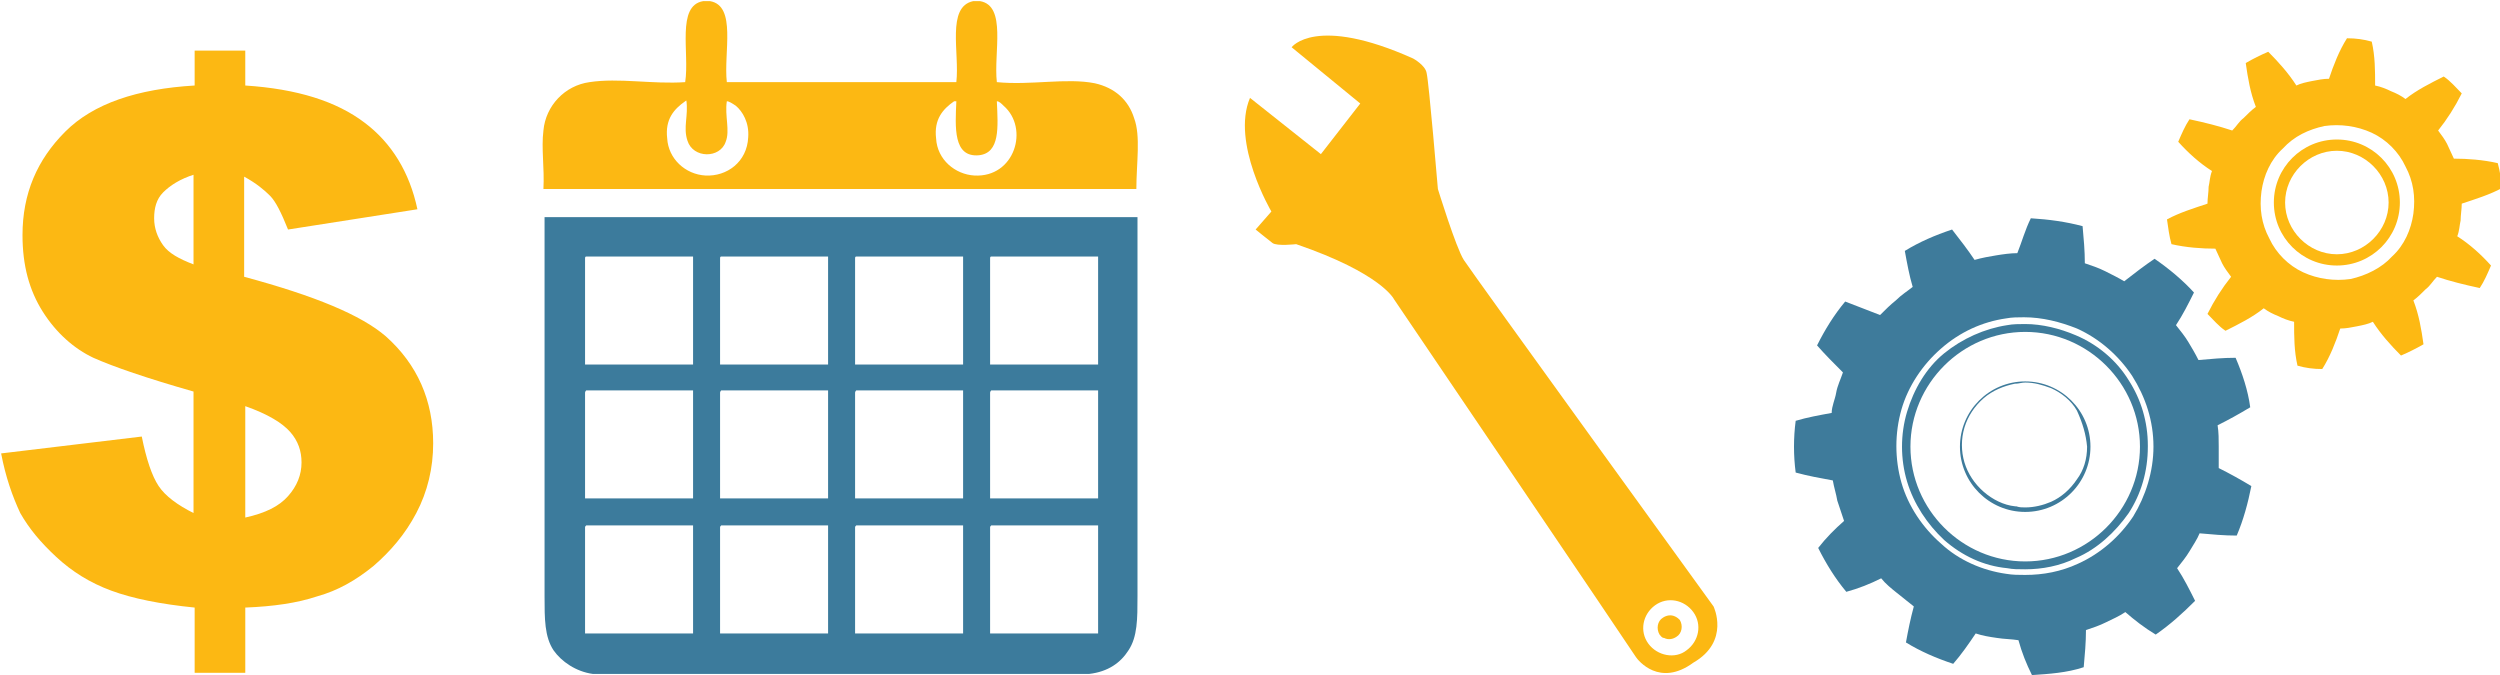
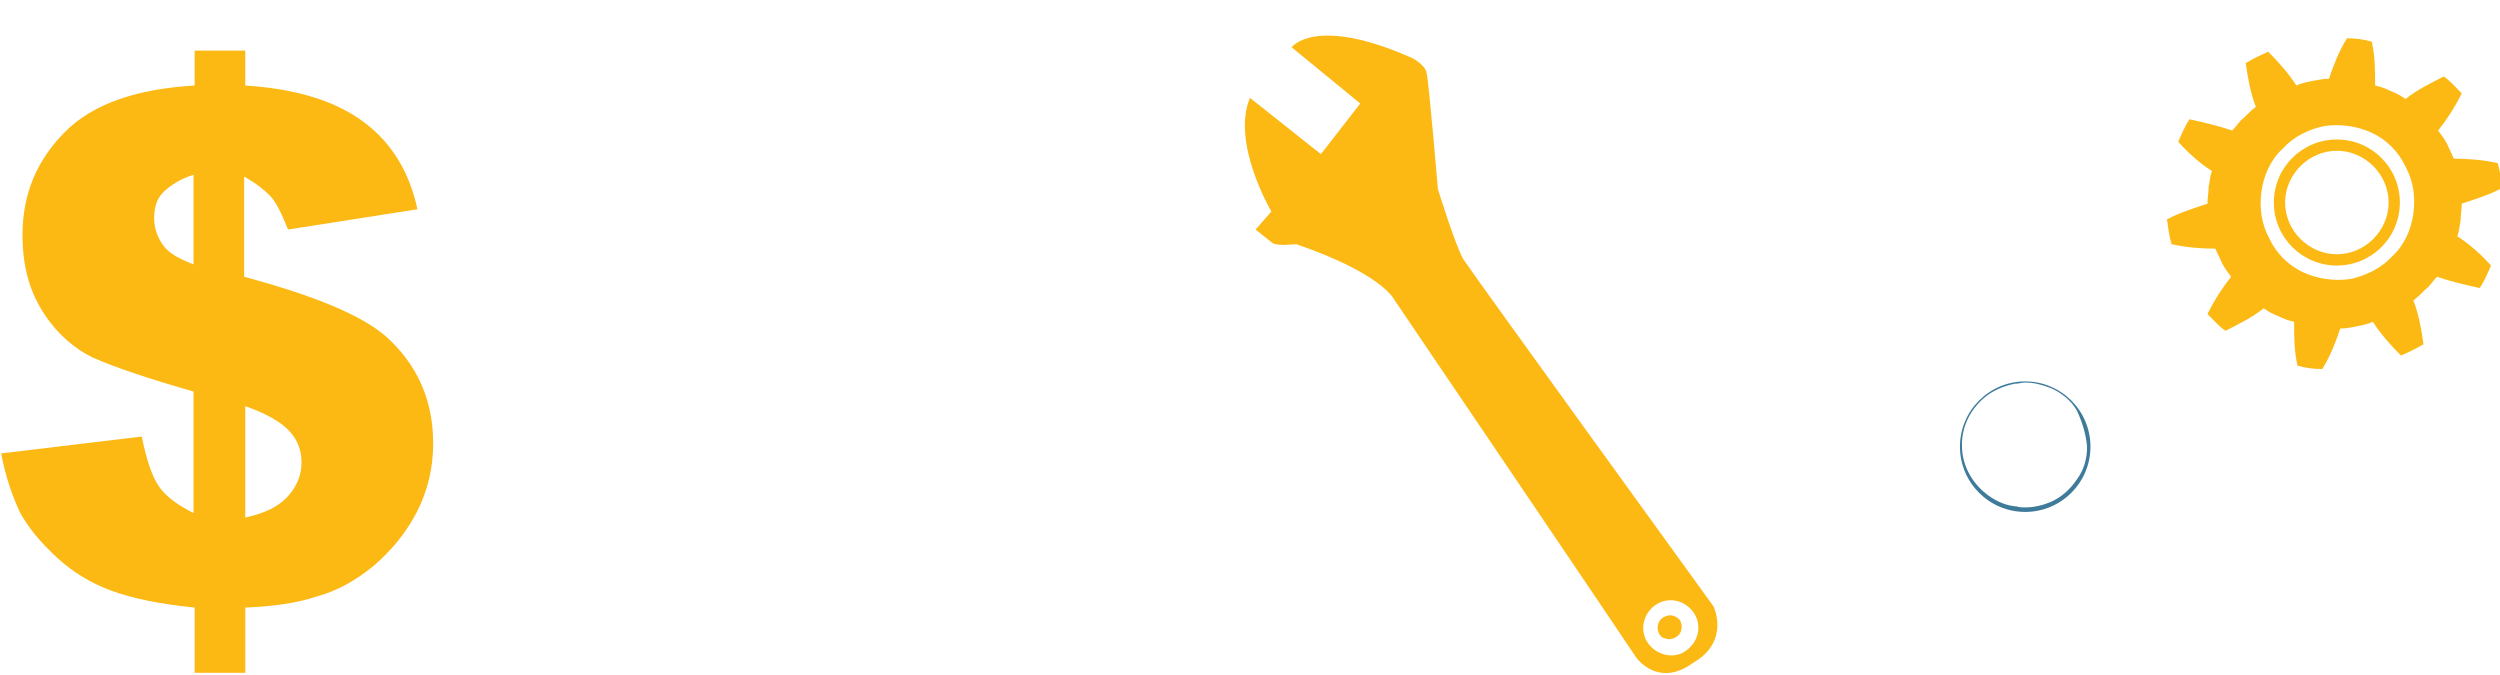
<svg xmlns="http://www.w3.org/2000/svg" version="1.1" id="Layer_1" x="0px" y="0px" viewBox="0 0 222.2 60" style="enable-background:new 0 0 222.2 60;" xml:space="preserve">
  <style type="text/css">
	.st0{fill:#FDB913;}
	.st1{fill:#3E7B9B;}
	.st2{fill:#FCB813;}
	.st3{fill-rule:evenodd;clip-rule:evenodd;fill:#FCB813;}
	.st4{fill-rule:evenodd;clip-rule:evenodd;fill:#3C7B9C;}
</style>
  <path class="st0" d="M218.7,19.6c0-0.5,0.1-1,0.1-1.5c1.2-0.4,2.5-0.8,3.6-1.4c-0.1-0.7-0.2-1.5-0.4-2.2c-1.3-0.3-2.7-0.4-3.9-0.4  c-0.2-0.4-0.4-0.9-0.6-1.3c-0.2-0.4-0.5-0.8-0.8-1.2c0.8-1,1.5-2.1,2.1-3.3c-0.5-0.5-1-1.1-1.6-1.5c-1.2,0.6-2.4,1.2-3.4,2  c-0.4-0.3-0.8-0.5-1.3-0.7c-0.4-0.2-0.9-0.4-1.4-0.5c0-1.3,0-2.6-0.3-3.9c-0.7-0.2-1.4-0.3-2.2-0.3c-0.7,1.1-1.2,2.4-1.6,3.6  c-0.5,0-1,0.1-1.5,0.2c-0.5,0.1-1,0.2-1.4,0.4c-0.7-1.1-1.6-2.1-2.5-3c-0.7,0.3-1.3,0.6-2,1c0.2,1.4,0.4,2.6,0.9,3.9  c-0.4,0.3-0.7,0.6-1.1,1c-0.4,0.3-0.6,0.7-1,1.1c-1.2-0.4-2.4-0.7-3.8-1c-0.4,0.6-0.7,1.3-1,2c0.9,1,1.9,1.9,3,2.6  c-0.2,0.5-0.2,1-0.3,1.4c0,0.5-0.1,1-0.1,1.5c-1.2,0.4-2.5,0.8-3.6,1.4c0.1,0.7,0.2,1.5,0.4,2.2c1.3,0.3,2.7,0.4,3.9,0.4  c0.2,0.4,0.4,0.9,0.6,1.3c0.2,0.4,0.5,0.8,0.8,1.2c-0.8,1-1.5,2.1-2.1,3.3c0.5,0.5,1,1.1,1.6,1.5c1.2-0.6,2.4-1.2,3.4-2  c0.4,0.3,0.8,0.5,1.3,0.7c0.4,0.2,0.9,0.4,1.4,0.5c0,1.3,0,2.6,0.3,3.9c0.7,0.2,1.4,0.3,2.2,0.3c0.7-1.1,1.2-2.4,1.6-3.6  c0.5,0,1-0.1,1.5-0.2c0.5-0.1,1-0.2,1.4-0.4c0.7,1.1,1.6,2.1,2.5,3c0.7-0.3,1.3-0.6,2-1c-0.2-1.4-0.4-2.6-0.9-3.9  c0.4-0.3,0.7-0.6,1.1-1c0.4-0.3,0.6-0.7,1-1.1c1.2,0.4,2.4,0.7,3.8,1c0.4-0.6,0.7-1.3,1-2c-0.9-1-1.9-1.9-3-2.6  C218.6,20.5,218.6,20,218.7,19.6z M208.9,24.8c-1.4,0.2-2.9,0-4.2-0.6c-1.3-0.6-2.4-1.7-3-3c-0.7-1.3-0.9-2.7-0.7-4.2  c0.2-1.4,0.8-2.8,1.9-3.8c1-1.1,2.3-1.7,3.7-2c1.4-0.2,2.9,0,4.2,0.6c1.3,0.6,2.4,1.7,3,3c0.7,1.3,0.9,2.7,0.7,4.2  c-0.2,1.4-0.8,2.8-1.9,3.8C211.7,23.8,210.3,24.5,208.9,24.8z" />
-   <path class="st1" d="M197.2,39.7c0-0.6,0-1.3-0.1-1.9c1-0.5,1.9-1,2.9-1.6c-0.2-1.5-0.7-3-1.3-4.4c-1.1,0-2.2,0.1-3.3,0.2  c-0.3-0.6-0.6-1.1-0.9-1.6c-0.3-0.5-0.7-1-1.1-1.5c0.6-0.9,1.1-1.9,1.6-2.9c-1-1.1-2.2-2.1-3.5-3c-0.9,0.6-1.8,1.3-2.7,2  c-0.5-0.3-1.1-0.6-1.7-0.9c-0.6-0.3-1.2-0.5-1.8-0.7c0-1.1-0.1-2.2-0.2-3.3c-1.5-0.4-3-0.6-4.6-0.7c-0.5,1-0.8,2.1-1.2,3.1  c-0.6,0-1.3,0.1-1.9,0.2c-0.6,0.1-1.2,0.2-1.9,0.4c-0.6-0.9-1.3-1.8-2-2.7c-1.5,0.5-2.9,1.1-4.2,1.9c0.2,1.1,0.4,2.2,0.7,3.2  c-0.5,0.4-1,0.7-1.5,1.2c-0.5,0.4-0.9,0.8-1.4,1.3c-1-0.4-2.1-0.8-3.1-1.2c-1,1.2-1.8,2.5-2.5,3.9c0.7,0.8,1.5,1.6,2.3,2.4  c-0.2,0.6-0.5,1.2-0.6,1.8c-0.1,0.6-0.4,1.2-0.4,1.8c-1.1,0.2-2.2,0.4-3.2,0.7c-0.2,1.5-0.2,3.1,0,4.6c1.1,0.3,2.2,0.5,3.3,0.7  c0.1,0.6,0.3,1.2,0.4,1.8c0.2,0.6,0.4,1.2,0.6,1.8c-0.8,0.7-1.6,1.5-2.3,2.4c0.7,1.4,1.5,2.7,2.5,3.9c1.1-0.3,2.1-0.7,3.1-1.2  c0.4,0.5,0.9,0.9,1.4,1.3c0.5,0.4,1,0.8,1.5,1.2c-0.3,1.1-0.5,2.1-0.7,3.2c1.3,0.8,2.7,1.4,4.2,1.9c0.7-0.8,1.4-1.8,2-2.7  c0.6,0.2,1.2,0.3,1.9,0.4c0.6,0.1,1.3,0.1,1.9,0.2c0.3,1.1,0.7,2.1,1.2,3.1c1.5-0.1,3.1-0.2,4.6-0.7c0.1-1.1,0.2-2.2,0.2-3.3  c0.6-0.2,1.2-0.4,1.8-0.7c0.6-0.3,1.1-0.5,1.7-0.9c0.8,0.7,1.7,1.4,2.7,2c1.3-0.9,2.4-1.9,3.5-3c-0.5-1-1-2-1.6-2.9  c0.4-0.5,0.8-1,1.1-1.5c0.3-0.5,0.7-1.1,0.9-1.6c1.1,0.1,2.2,0.2,3.3,0.2c0.6-1.4,1-2.9,1.3-4.4c-1-0.6-1.9-1.1-2.9-1.6  C197.2,40.9,197.2,40.3,197.2,39.7z M191.4,39.7c0,2.2-0.7,4.4-1.8,6.2c-1.2,1.8-2.9,3.3-4.9,4.2c-1.5,0.7-3.1,1-4.7,1  c-0.6,0-1.1,0-1.7-0.1c-2.1-0.3-4.2-1.2-5.8-2.7c-1.6-1.4-2.9-3.3-3.5-5.4c-0.6-2.1-0.6-4.4,0-6.5c0.6-2.1,1.9-4,3.5-5.4  c1.7-1.5,3.7-2.4,5.8-2.7c0.5-0.1,1.1-0.1,1.6-0.1c1.6,0,3.2,0.4,4.7,1c2,0.9,3.7,2.4,4.9,4.2C190.7,35.3,191.4,37.4,191.4,39.7  L191.4,39.7z" />
  <g>
    <path class="st2" d="M37.1,18.6l-11.5,1.8c-0.6-1.5-1.1-2.5-1.6-3s-1.2-1.1-2.3-1.7v8.9c6.3,1.7,10.4,3.4,12.6,5.3   c2.8,2.5,4.2,5.7,4.2,9.5c0,2.2-0.5,4.3-1.5,6.2c-1,1.9-2.3,3.4-3.8,4.7c-1.6,1.3-3.2,2.2-5,2.7c-1.8,0.6-3.9,0.9-6.4,1v5.8h-4.5   v-5.8c-3-0.3-5.5-0.8-7.4-1.5s-3.5-1.7-4.9-3S2.6,47,1.8,45.6c-0.7-1.5-1.3-3.2-1.7-5.3l12.5-1.5c0.4,2,0.9,3.5,1.5,4.4   s1.7,1.7,3.1,2.4V34.8c-4.2-1.2-7.1-2.2-8.9-3c-1.7-0.8-3.3-2.2-4.5-4.1C2.6,25.8,2,23.6,2,20.9c0-3.7,1.3-6.7,3.8-9.2   s6.4-3.8,11.5-4.1V4.5h4.5v3.1c4.6,0.3,8.1,1.4,10.6,3.3C34.8,12.7,36.4,15.3,37.1,18.6z M17.3,15.5c-1.3,0.4-2.2,1-2.8,1.6   s-0.8,1.4-0.8,2.3c0,0.9,0.3,1.7,0.8,2.4c0.5,0.7,1.4,1.2,2.7,1.7V15.5z M21.8,46c1.8-0.4,3-1,3.8-1.9c0.8-0.9,1.2-1.9,1.2-3   c0-1-0.3-1.9-1-2.7c-0.7-0.8-2-1.6-4-2.3V46z" />
  </g>
  <g>
-     <path class="st3" d="M62.5,0.1c0.2,0,0.4,0,0.6,0c2.4,0.4,1.2,4.6,1.5,7.2c6.8,0,13.6,0,20.4,0c0.3-2.6-0.9-6.7,1.5-7.2   c0.2,0,0.4,0,0.6,0c2.4,0.4,1.2,4.6,1.5,7.2c3,0.3,6.2-0.4,8.7,0.1c1.8,0.4,3,1.5,3.5,3.1c0.6,1.6,0.2,4,0.2,6.3   c-17.6,0-35.1,0-52.7,0c0.1-1.9-0.2-3.6,0-5.2c0.2-2.2,1.9-4,4.1-4.3c2.6-0.4,5.6,0.2,8.5,0C61.3,4.7,60.1,0.5,62.5,0.1z M60.9,9   c-1,0.7-1.8,1.6-1.6,3.3c0.1,1.8,1.6,3.2,3.4,3.3c1.9,0.1,3.7-1.2,3.8-3.4c0.1-1.3-0.5-2.3-1.1-2.8C65.1,9.2,64.8,9,64.6,9   c-0.2,1.3,0.3,2.6-0.1,3.6c-0.5,1.5-2.9,1.5-3.4-0.1c-0.4-1.2,0.1-2.2-0.1-3.6C61,9,61,8.9,60.9,9C61,9,60.9,9,60.9,9z M84.8,9   c-1,0.7-1.8,1.6-1.6,3.3c0.1,1.9,1.7,3.2,3.4,3.3c3.6,0.2,4.9-4.2,2.6-6.2C89,9.2,88.8,9,88.6,9c0.1,2.3,0.3,4.6-1.6,4.8   c-2.3,0.2-2.1-2.5-2-4.8c0,0,0-0.1,0,0C84.9,9,84.8,9,84.8,9z" />
-     <path class="st4" d="M96.8,59.9c-14.7,0-29.4,0-44.1,0c-1.5-0.2-2.8-1.1-3.5-2.1c-0.8-1.2-0.8-2.8-0.8-4.8c0-11.1,0-22.9,0-33.7   c17.6,0,35.1,0,52.7,0c0,11.1,0,22.6,0,33.7c0,2,0,3.6-0.8,4.8C99.6,58.9,98.5,59.7,96.8,59.9z M52,23c0,3.1,0,6.3,0,9.4   c3.2,0,6.4,0,9.6,0c0-3.2,0-6.4,0-9.6c-3.2,0-6.4,0-9.5,0C52,22.8,52,22.9,52,23z M64,23c0,3.1,0,6.3,0,9.4c3.2,0,6.4,0,9.6,0   c0-3.2,0-6.4,0-9.6c-3.2,0-6.4,0-9.5,0C64,22.8,64,22.9,64,23z M76,23c0,3.1,0,6.3,0,9.4c3.2,0,6.4,0,9.6,0c0-3.2,0-6.4,0-9.6   c-3.2,0-6.4,0-9.5,0C76,22.8,76,22.9,76,23z M88,23c0,3.1,0,6.3,0,9.4c3.2,0,6.4,0,9.6,0c0-3.2,0-6.4,0-9.6c-3.2,0-6.4,0-9.5,0   C88,22.8,88,22.9,88,23z M52,34.9c0,3.1,0,6.3,0,9.4c3.2,0,6.4,0,9.6,0c0-3.2,0-6.4,0-9.6c-3.2,0-6.4,0-9.5,0   C52,34.8,52,34.9,52,34.9z M64,34.9c0,3.1,0,6.3,0,9.4c3.2,0,6.4,0,9.6,0c0-3.2,0-6.4,0-9.6c-3.2,0-6.4,0-9.5,0   C64,34.8,64,34.9,64,34.9z M76,34.9c0,3.1,0,6.3,0,9.4c3.2,0,6.4,0,9.6,0c0-3.2,0-6.4,0-9.6c-3.2,0-6.4,0-9.5,0   C76,34.8,76,34.9,76,34.9z M88,34.9c0,3.1,0,6.3,0,9.4c3.2,0,6.4,0,9.6,0c0-3.2,0-6.4,0-9.6c-3.2,0-6.4,0-9.5,0   C88,34.8,88,34.9,88,34.9z M52,46.9c0,3.1,0,6.3,0,9.4c3.2,0,6.4,0,9.6,0c0-3.2,0-6.4,0-9.6c-3.2,0-6.4,0-9.5,0   C52,46.8,52,46.8,52,46.9z M64,46.9c0,3.1,0,6.3,0,9.4c3.2,0,6.4,0,9.6,0c0-3.2,0-6.4,0-9.6c-3.2,0-6.4,0-9.5,0   C64,46.8,64,46.8,64,46.9z M76,46.9c0,3.1,0,6.3,0,9.4c3.2,0,6.4,0,9.6,0c0-3.2,0-6.4,0-9.6c-3.2,0-6.4,0-9.5,0   C76,46.8,76,46.8,76,46.9z M88,46.9c0,3.1,0,6.3,0,9.4c3.2,0,6.4,0,9.6,0c0-3.2,0-6.4,0-9.6c-3.2,0-6.4,0-9.5,0   C88,46.8,88,46.8,88,46.9z" />
-   </g>
+     </g>
  <g>
    <path class="st2" d="M148.9,54.8c-0.4-0.2-0.8-0.1-1.1,0.1c-0.5,0.3-0.6,1-0.3,1.5c0.1,0.1,0.2,0.3,0.4,0.3   c0.4,0.2,0.8,0.1,1.1-0.1c0.5-0.3,0.6-1,0.3-1.5C149.2,55,149.1,54.9,148.9,54.8z" />
    <path class="st2" d="M152.3,53.9c0,0-21.5-29.7-22.2-30.8c-0.7-1.1-2.3-6.3-2.3-6.3s-0.8-9.5-1-10.3c-0.1-0.7-1.2-1.3-1.2-1.3   c-8.7-3.9-10.8-1-10.8-1l6.1,5l-3.5,4.5l-6.3-5c-1.7,4,1.9,10.1,1.9,10.1l-1.4,1.6c0,0,1.1,0.9,1.5,1.2c0.4,0.3,2.1,0.1,2.1,0.1   c7.6,2.6,8.7,4.9,8.7,4.9s21.4,31.6,21.5,31.8c0.2,0.3,2.1,2.7,5.1,0.5C153.8,57,152.3,53.9,152.3,53.9z M146.5,57.2   c-0.8-1.1-0.5-2.6,0.6-3.4c1.1-0.8,2.6-0.5,3.4,0.6c0.8,1.1,0.5,2.6-0.6,3.4C148.9,58.6,147.3,58.3,146.5,57.2z" />
  </g>
  <g>
-     <path class="st1" d="M189.2,33.8c-1.1-1.8-2.8-3.2-4.7-4c-1.4-0.6-3-1-4.5-1c-0.5,0-1.1,0-1.6,0.1c-2,0.3-4,1.2-5.6,2.5   c-1.6,1.3-2.7,3.2-3.3,5.2c-0.6,2-0.6,4.2,0,6.2c0.6,2,1.8,3.8,3.3,5.2c1.6,1.4,3.5,2.3,5.6,2.5c0.5,0.1,1,0.1,1.6,0.1c0,0,0,0,0,0   c1.5,0,3.1-0.3,4.5-1c1.9-0.8,3.5-2.3,4.7-4c1.1-1.7,1.7-3.7,1.7-5.9v-0.1C190.9,37.5,190.3,35.5,189.2,33.8z M180,49.9   c-5.6,0-10.2-4.6-10.2-10.2c0-5.6,4.6-10.2,10.2-10.2c5.6,0,10.2,4.6,10.2,10.2C190.2,45.3,185.6,49.9,180,49.9z" />
    <path class="st1" d="M180,33.9c-3.2,0-5.8,2.6-5.8,5.8c0,3.2,2.6,5.8,5.8,5.8c3.2,0,5.8-2.6,5.8-5.8   C185.8,36.5,183.2,33.9,180,33.9z M185.5,39.7c0,1.1-0.3,2.1-0.9,2.9c-0.6,0.9-1.4,1.6-2.3,2c-0.7,0.3-1.5,0.5-2.3,0.5   c-0.3,0-0.5,0-0.8-0.1l-0.1,0c-1-0.1-2-0.6-2.8-1.3c-0.8-0.7-1.4-1.6-1.7-2.6c-0.3-1-0.3-2.1,0-3.1c0.3-1,0.9-1.9,1.7-2.6   c0.8-0.7,1.8-1.1,2.8-1.3l0.1,0c0.2,0,0.5-0.1,0.8-0.1c0.8,0,1.5,0.2,2.3,0.5c0.9,0.4,1.8,1.1,2.3,2   C185.1,37.6,185.4,38.6,185.5,39.7z" />
  </g>
  <path class="st0" d="M207.7,23.6c-3.1,0-5.6-2.5-5.6-5.6c0-3.1,2.5-5.6,5.6-5.6s5.6,2.5,5.6,5.6C213.3,21.1,210.8,23.6,207.7,23.6z   M207.7,13.4c-2.5,0-4.6,2.1-4.6,4.6c0,2.5,2.1,4.6,4.6,4.6c2.5,0,4.6-2.1,4.6-4.6C212.3,15.5,210.2,13.4,207.7,13.4z" />
</svg>